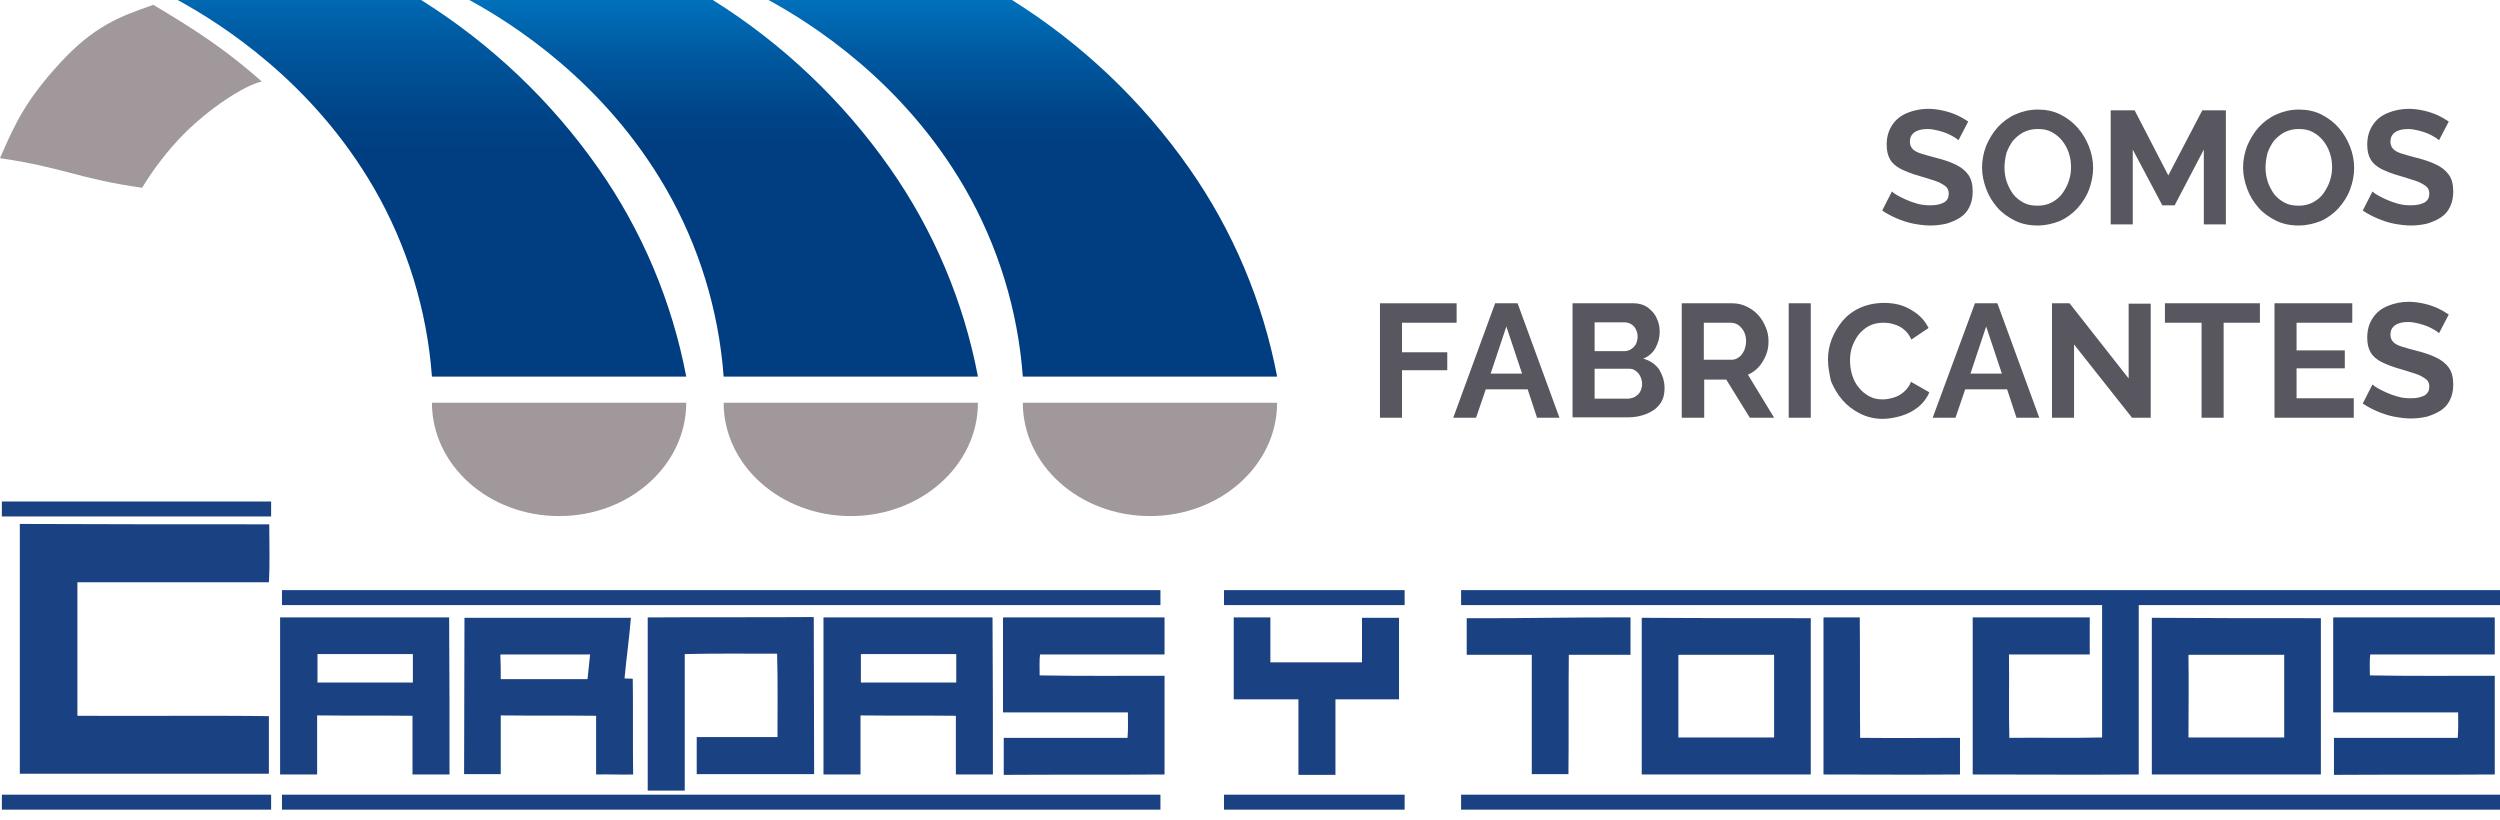
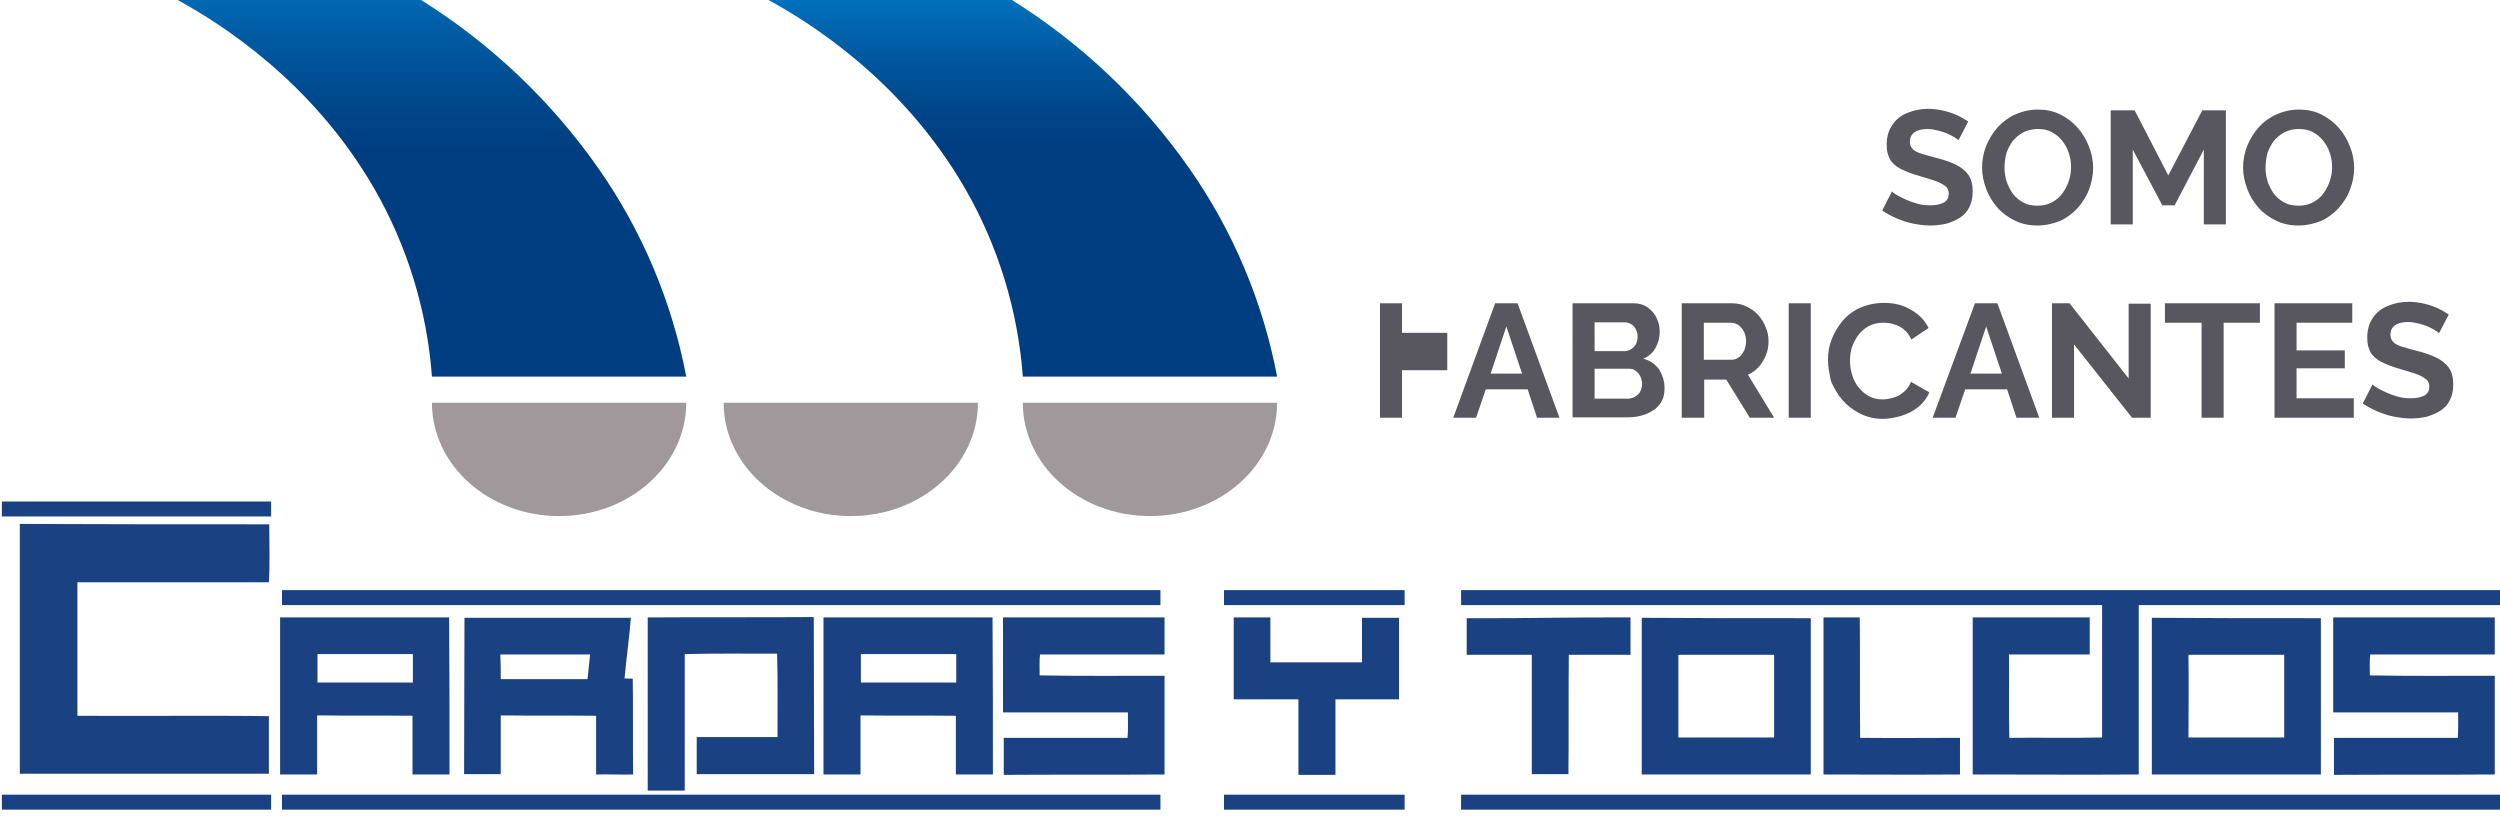
<svg xmlns="http://www.w3.org/2000/svg" version="1.1" id="Capa_1" x="0px" y="0px" viewBox="0 0 668.5 219.3" style="enable-background:new 0 0 668.5 219.3;" xml:space="preserve">
  <style type="text/css">
	.st0{fill:url(#SVGID_1_);}
	.st1{fill:#A1989B;}
	.st2{fill:url(#SVGID_2_);}
	.st3{fill:url(#SVGID_3_);}
	.st4{fill:#1A4181;}
	.st5{fill:none;stroke:#1A4181;stroke-width:4;stroke-miterlimit:10;}
	.st6{fill:#58565E;}
</style>
  <linearGradient id="SVGID_1_" gradientUnits="userSpaceOnUse" x1="115.5" y1="122.61" x2="115.5" y2="242.34" gradientTransform="matrix(1 0 0 -1 0 236)">
    <stop offset="0.61" style="stop-color:#003E81" />
    <stop offset="0.71" style="stop-color:#00468A" />
    <stop offset="0.86" style="stop-color:#005AA1" />
    <stop offset="1" style="stop-color:#0071BC" />
  </linearGradient>
  <path class="st0" d="M47.5,0h65.1c18.7,11.7,34.8,27,47.4,45c11.7,16.7,19.7,35.7,23.5,55.7h-68c-1.3-17.7-6.6-35-15.5-50.4  C83.5,21.8,59.2,6.4,47.5,0z" />
  <path class="st1" d="M183.5,107.7c0,16.7-15.2,30.3-34,30.3s-34-13.6-34-30.3" />
  <linearGradient id="SVGID_2_" gradientUnits="userSpaceOnUse" x1="193.5" y1="135.35" x2="193.5" y2="236" gradientTransform="matrix(1 0 0 -1 0 236)">
    <stop offset="0.61" style="stop-color:#003E81" />
    <stop offset="0.71" style="stop-color:#00468A" />
    <stop offset="0.86" style="stop-color:#005AA1" />
    <stop offset="1" style="stop-color:#0071BC" />
  </linearGradient>
-   <path class="st2" d="M125.5,0h65.1c18.7,11.7,34.8,27,47.4,45c11.7,16.7,19.7,35.7,23.5,55.7h-68c-1.3-17.7-6.6-35-15.5-50.4  C161.5,21.8,137.2,6.4,125.5,0z" />
  <path class="st1" d="M261.5,107.7c0,16.7-15.2,30.3-34,30.3s-34-13.6-34-30.3" />
  <linearGradient id="SVGID_3_" gradientUnits="userSpaceOnUse" x1="273.5" y1="135.35" x2="273.5" y2="236" gradientTransform="matrix(1 0 0 -1 0 236)">
    <stop offset="0.61" style="stop-color:#003E81" />
    <stop offset="0.71" style="stop-color:#00468A" />
    <stop offset="0.86" style="stop-color:#005AA1" />
    <stop offset="1" style="stop-color:#0071BC" />
  </linearGradient>
  <path class="st3" d="M205.5,0h65.1c18.7,11.7,34.8,27,47.4,45c11.7,16.7,19.7,35.7,23.5,55.7h-68c-1.3-17.7-6.6-35-15.5-50.4  C241.5,21.8,217.2,6.4,205.5,0z" />
  <path class="st1" d="M341.5,107.7c0,16.7-15.2,30.3-34,30.3s-34-13.6-34-30.3" />
-   <path class="st1" d="M0,42.3c4-9.3,7-15.6,16-25.4C25.1,7,32,4.4,41,1.3c12,7.1,20,12.5,29,20.5c-4.6,1-14,7.1-21,14.2  c-4.2,4.3-7.9,9.1-11,14.2C21.3,47.9,16.7,44.7,0,42.3z" />
  <g>
    <path class="st4" d="M72,140.2c0,5.1,0.2,10.6-0.1,15.5c-18,0-33.1,0-51.2,0c0,11.9,0,23.8,0,35.6c0,0.1,0.1,0.1,0.2,0.1   c11.4,0.1,39.8-0.1,51,0.1c0,5.1,0,10.2,0,15.3c0,0.1,0,0.1-0.1,0.1c-16.5,0-50,0-66.5,0c0-22.2,0-44.5,0-66.8   C28.5,140.2,48.8,140.2,72,140.2z" />
    <path class="st4" d="M120.2,207.1c-3.3,0-6.6,0-9.9,0c0-5.2,0-10.5,0-15.7c-8.4-0.1-17,0-25.5-0.1c0,5.3,0,10.5,0,15.8   c-3.3,0-6.5,0-9.9,0c0-13.9,0-28,0-42c15.1,0,30.1,0,45.2,0C120.2,179.1,120.2,193.2,120.2,207.1z M84.9,182.5c8.5,0,16.9,0,25.5,0   c0-2.5,0-5.1,0-7.6c-8.5,0-16.9,0-25.5,0V182.5z" />
    <path class="st4" d="M124.2,165.2c14.8,0,29.6,0,44.5,0c-0.4,5.2-1.2,10.8-1.7,16.2c0.6,0.1,1.5,0,2.2,0.1c0.1,4.1,0,21.4,0.1,25.6   c-3.1,0.1-6.6-0.1-9.9,0c0-0.9,0-14.7,0-15.7c-8.4-0.1-17,0-25.5-0.1c0,5.2,0,10.5,0,15.7c-2.2,0-6.6,0-9.8,0L124.2,165.2z    M133.9,181.6c7.8,0,15.5,0,23.2,0c0.2-2.2,0.5-4.3,0.7-6.6c-8,0-15.9,0-23.9,0c-0.1,0.1-0.1,0.1-0.1,0.2   C133.9,177.3,133.9,179.4,133.9,181.6z" />
    <path class="st4" d="M217.7,207c-10.5,0-21,0-31.4,0c0-3.3,0-6.6,0-9.9c7.2,0,14.4,0,21.6,0c0-7.5,0.1-15-0.1-22.3   c-8.2,0-16.6-0.1-24.7,0.1c0,6.1,0,30.4,0,36.5c-4.1,0-6.3,0-9.9,0c0-9.4,0-37,0-46.3c14.7-0.1,29.6,0,44.4-0.1L217.7,207z" />
    <path class="st4" d="M265.5,207.1c-3.3,0-6.6,0-9.9,0c0-5.2,0-10.5,0-15.7c-8.4-0.1-17,0-25.5-0.1c0,5.3,0,10.5,0,15.8   c-3.3,0-6.5,0-9.9,0c0-13.9,0-28,0-42c15.1,0,30.1,0,45.2,0C265.5,179.1,265.5,193.2,265.5,207.1z M230.2,182.5   c8.5,0,16.9,0,25.5,0c0-2.5,0-5.1,0-7.6c-8.5,0-16.9,0-25.5,0V182.5z" />
    <path class="st4" d="M311.4,165.1c0,3.3,0,6.6,0,9.9c-6.8,0-26.6,0-33.3,0c-0.2,1.2-0.1,4.3-0.1,5.6c11,0.2,22.3,0.1,33.4,0.1   c0,9.4,0,17,0,26.4c-14.2,0.1-28.7,0-43,0.1c0-3.3,0-6.6,0-9.9c11,0,22.1,0,33.1,0c0.2-2.8,0.1-3.9,0.1-6.8c-11.1,0-22.2,0-33.4,0   c0-7.8,0-17.4,0-25.2c0-0.1,0-0.1,0.1-0.2C278.2,165.1,301.4,165.1,311.4,165.1z" />
    <path class="st4" d="M329.9,165.1c3.3,0,6.5,0,9.8,0c0,4.1,0,8,0,12c8.1,0,16.3,0,24.5,0c0-3.9,0-8,0-11.9c3.3,0,6.6,0,9.9,0   c0,7.2,0,14.5,0,21.8c-5.7,0-11.3,0-17,0c0,2.5,0,17.6,0,20.2c-3.3,0-6.6,0-9.9,0c0-2.6,0-17.6,0-20.2c-5.8,0-11.5,0-17.3,0   L329.9,165.1z" />
    <path class="st4" d="M436,165.1c0,3.3,0,6.8,0,10c-5.5,0-11,0-16.5,0c-0.1,6.2,0,25.8-0.1,31.9c-3.3,0-6.5,0-9.8,0   c0-6.2,0-25.7,0-31.9c-5.9,0-11.6,0-17.4,0c0-3.2,0-6.4,0-9.6c0-0.1,0-0.2,0.1-0.2C406.8,165.4,421.5,165,436,165.1z" />
    <path class="st4" d="M484.2,165.3c0,13.9,0,27.9,0,41.8c-15,0-30.1,0-45.2,0c0-13.9,0-27.8,0-41.7c0-0.1,0-0.2,0.1-0.2   C454.1,165.3,469.1,165.3,484.2,165.3z M448.8,197.2c8.5,0,17.1,0,25.6,0c0-7.4,0-14.8,0-22.1c-8.5,0-17,0-25.5,0   c-0.1,0-0.1,0.1-0.1,0.1C448.8,182.6,448.8,189.9,448.8,197.2z" />
    <path class="st4" d="M497.3,165.1c0.1,6.2,0,25.9,0.1,32.2c11.6,0.1,15,0,26.7,0c0,3.3,0,6.5,0,9.8c-14.9,0.1-21.6,0-36.5,0   c0-9.5,0-32.3,0-41.8c0-0.1,0-0.1,0.1-0.2C490.9,165.1,494.1,165.1,497.3,165.1z" />
    <path class="st4" d="M527.4,165.1c10.4,0,20.9,0,31.4,0c0,3.3,0,6.5,0,9.9c-7.2,0-14.4,0-21.6,0c0.1,7.4-0.1,15,0.1,22.3   c8.3-0.1,16.6,0.1,24.8-0.1c0-6.1,0-30.4,0-36.5c3.3,0.1,7.6,0,9.8,0c0,9.4,0,37,0,46.4c-14.7,0.1-29.6,0-44.4,0V165.1z" />
    <path class="st4" d="M620.6,165.3c0,13.9,0,27.9,0,41.8c-15,0-30.1,0-45.2,0c0-13.9,0-27.8,0-41.7c0-0.1,0-0.2,0.1-0.2   C590.5,165.3,605.6,165.3,620.6,165.3z M585.2,197.2c8.5,0,17.1,0,25.6,0c0-7.4,0-14.8,0-22.1c-8.5,0-17,0-25.5,0   c-0.1,0-0.1,0.1-0.1,0.1C585.3,182.6,585.2,189.9,585.2,197.2z" />
    <path class="st4" d="M667.1,165.1c0,3.3,0,6.6,0,9.9c-6.8,0-26.6,0-33.3,0c-0.2,1.2-0.1,4.3-0.1,5.6c11,0.2,22.3,0.1,33.4,0.1   c0,9.4,0,17,0,26.4c-14.2,0.1-28.7,0-43,0.1c0-3.3,0-6.6,0-9.9c11,0,22.1,0,33.1,0c0.2-2.8,0.1-3.9,0.1-6.8c-11.1,0-22.2,0-33.4,0   c0-7.8,0-17.4,0-25.2c0-0.1,0-0.1,0.1-0.2C634,165.1,657.1,165.1,667.1,165.1z" />
  </g>
  <line class="st5" x1="75.4" y1="214.5" x2="310.3" y2="214.5" />
  <line class="st5" x1="75.4" y1="159.8" x2="310.3" y2="159.8" />
  <line class="st5" x1="0.5" y1="214.5" x2="72.5" y2="214.5" />
  <line class="st5" x1="327.3" y1="214.5" x2="375.6" y2="214.5" />
  <line class="st5" x1="327.3" y1="159.8" x2="375.6" y2="159.8" />
  <line class="st5" x1="0.5" y1="136.1" x2="72.5" y2="136.1" />
  <line class="st5" x1="390.7" y1="214.5" x2="668.5" y2="214.5" />
  <line class="st5" x1="390.7" y1="159.8" x2="668.5" y2="159.8" />
  <g>
    <path class="st6" d="M523.7,37.5c-0.2-0.2-0.6-0.5-1.1-0.8s-1.2-0.7-1.9-1c-0.8-0.3-1.6-0.6-2.5-0.8c-0.9-0.2-1.8-0.4-2.7-0.4   c-1.6,0-2.8,0.3-3.6,0.9c-0.8,0.6-1.2,1.4-1.2,2.5c0,0.8,0.3,1.5,0.8,2c0.5,0.5,1.3,0.9,2.3,1.2c1,0.3,2.3,0.7,3.9,1.1   c2,0.5,3.8,1.1,5.2,1.8c1.5,0.7,2.6,1.6,3.4,2.7c0.8,1.1,1.2,2.6,1.2,4.5c0,1.6-0.3,3-0.9,4.2c-0.6,1.2-1.4,2.1-2.5,2.8   c-1.1,0.7-2.3,1.2-3.6,1.6c-1.3,0.3-2.8,0.5-4.3,0.5s-3-0.2-4.6-0.5c-1.5-0.3-3-0.8-4.4-1.4c-1.4-0.6-2.7-1.3-3.9-2.1l2.6-5.1   c0.3,0.3,0.7,0.6,1.4,1c0.7,0.4,1.5,0.8,2.4,1.2c0.9,0.4,2,0.8,3.1,1.1c1.1,0.3,2.3,0.4,3.4,0.4c1.6,0,2.8-0.3,3.7-0.8   c0.8-0.5,1.2-1.3,1.2-2.3c0-0.9-0.3-1.6-1-2.1c-0.7-0.5-1.6-1-2.8-1.4c-1.2-0.4-2.6-0.8-4.2-1.3c-1.9-0.5-3.5-1.2-4.8-1.8   c-1.3-0.7-2.3-1.5-2.9-2.6c-0.6-1-0.9-2.3-0.9-3.9c0-2.1,0.5-3.8,1.5-5.3s2.3-2.5,4-3.2c1.7-0.7,3.6-1.1,5.6-1.1   c1.4,0,2.8,0.2,4.1,0.5c1.3,0.3,2.5,0.7,3.6,1.2s2.1,1.1,3,1.7L523.7,37.5z" />
    <path class="st6" d="M544.9,60.3c-2.2,0-4.3-0.4-6.1-1.3c-1.8-0.9-3.4-2-4.7-3.5c-1.3-1.5-2.3-3.1-3-5c-0.7-1.9-1.1-3.8-1.1-5.7   c0-2,0.4-4,1.1-5.8c0.8-1.9,1.8-3.5,3.1-5c1.3-1.4,2.9-2.6,4.7-3.4c1.8-0.8,3.8-1.3,6-1.3c2.2,0,4.2,0.4,6,1.3   c1.8,0.9,3.4,2.1,4.7,3.6c1.3,1.5,2.3,3.2,3,5c0.7,1.8,1.1,3.7,1.1,5.7c0,2-0.4,3.9-1.1,5.8c-0.7,1.9-1.8,3.5-3.1,5   c-1.3,1.4-2.9,2.6-4.7,3.4C549,59.8,547,60.3,544.9,60.3z M536,44.8c0,1.3,0.2,2.6,0.6,3.8c0.4,1.2,1,2.3,1.7,3.3   c0.8,1,1.7,1.7,2.8,2.3c1.1,0.6,2.4,0.8,3.8,0.8c1.4,0,2.7-0.3,3.8-0.9c1.1-0.6,2.1-1.4,2.8-2.4c0.7-1,1.3-2.1,1.7-3.3   c0.4-1.2,0.6-2.4,0.6-3.7c0-1.3-0.2-2.6-0.6-3.8s-1-2.3-1.8-3.3c-0.8-1-1.7-1.7-2.8-2.3c-1.1-0.6-2.3-0.8-3.7-0.8   c-1.5,0-2.7,0.3-3.9,0.9c-1.1,0.6-2,1.4-2.8,2.3c-0.7,1-1.3,2.1-1.7,3.3C536.2,42.3,536,43.5,536,44.8z" />
    <path class="st6" d="M589.3,60V40l-7.8,14.9h-3.3L570.3,40V60h-5.9V29.5h6.4l9,17.4l9.1-17.4h6.3V60H589.3z" />
    <path class="st6" d="M614.7,60.3c-2.2,0-4.3-0.4-6.1-1.3c-1.8-0.9-3.4-2-4.7-3.5c-1.3-1.5-2.3-3.1-3-5c-0.7-1.9-1.1-3.8-1.1-5.7   c0-2,0.4-4,1.1-5.8c0.8-1.9,1.8-3.5,3.1-5c1.3-1.4,2.9-2.6,4.7-3.4c1.8-0.8,3.8-1.3,6-1.3c2.2,0,4.2,0.4,6,1.3   c1.8,0.9,3.4,2.1,4.7,3.6c1.3,1.5,2.3,3.2,3,5c0.7,1.8,1.1,3.7,1.1,5.7c0,2-0.4,3.9-1.1,5.8c-0.7,1.9-1.8,3.5-3.1,5   c-1.3,1.4-2.9,2.6-4.7,3.4C618.8,59.8,616.8,60.3,614.7,60.3z M605.8,44.8c0,1.3,0.2,2.6,0.6,3.8c0.4,1.2,1,2.3,1.7,3.3   c0.8,1,1.7,1.7,2.8,2.3c1.1,0.6,2.4,0.8,3.8,0.8c1.4,0,2.7-0.3,3.8-0.9c1.1-0.6,2.1-1.4,2.8-2.4c0.7-1,1.3-2.1,1.7-3.3   c0.4-1.2,0.6-2.4,0.6-3.7c0-1.3-0.2-2.6-0.6-3.8s-1-2.3-1.8-3.3c-0.8-1-1.7-1.7-2.8-2.3c-1.1-0.6-2.3-0.8-3.7-0.8   c-1.5,0-2.7,0.3-3.9,0.9c-1.1,0.6-2,1.4-2.8,2.3c-0.7,1-1.3,2.1-1.7,3.3C606,42.3,605.8,43.5,605.8,44.8z" />
-     <path class="st6" d="M652.2,37.5c-0.2-0.2-0.6-0.5-1.1-0.8s-1.2-0.7-1.9-1c-0.8-0.3-1.6-0.6-2.5-0.8c-0.9-0.2-1.8-0.4-2.7-0.4   c-1.6,0-2.8,0.3-3.6,0.9c-0.8,0.6-1.2,1.4-1.2,2.5c0,0.8,0.3,1.5,0.8,2c0.5,0.5,1.3,0.9,2.3,1.2c1,0.3,2.3,0.7,3.9,1.1   c2,0.5,3.8,1.1,5.2,1.8c1.5,0.7,2.6,1.6,3.4,2.7c0.8,1.1,1.2,2.6,1.2,4.5c0,1.6-0.3,3-0.9,4.2c-0.6,1.2-1.4,2.1-2.5,2.8   c-1.1,0.7-2.3,1.2-3.6,1.6c-1.3,0.3-2.8,0.5-4.3,0.5s-3-0.2-4.6-0.5c-1.5-0.3-3-0.8-4.4-1.4c-1.4-0.6-2.7-1.3-3.9-2.1l2.6-5.1   c0.3,0.3,0.7,0.6,1.4,1c0.7,0.4,1.5,0.8,2.4,1.2c0.9,0.4,2,0.8,3.1,1.1c1.1,0.3,2.3,0.4,3.4,0.4c1.6,0,2.8-0.3,3.7-0.8   c0.8-0.5,1.2-1.3,1.2-2.3c0-0.9-0.3-1.6-1-2.1c-0.7-0.5-1.6-1-2.8-1.4c-1.2-0.4-2.6-0.8-4.2-1.3c-1.9-0.5-3.5-1.2-4.8-1.8   c-1.3-0.7-2.3-1.5-2.9-2.6c-0.6-1-0.9-2.3-0.9-3.9c0-2.1,0.5-3.8,1.5-5.3s2.3-2.5,4-3.2c1.7-0.7,3.6-1.1,5.6-1.1   c1.4,0,2.8,0.2,4.1,0.5c1.3,0.3,2.5,0.7,3.6,1.2s2.1,1.1,3,1.7L652.2,37.5z" />
-     <path class="st6" d="M369,111.7V81.1h20.5v5.2h-14.6v7.9h12.1V99h-12.1v12.7H369z" />
+     <path class="st6" d="M369,111.7V81.1h20.5h-14.6v7.9h12.1V99h-12.1v12.7H369z" />
    <path class="st6" d="M399.8,81.1h6l11.2,30.6H411l-2.5-7.6h-11.2l-2.6,7.6h-6.1L399.8,81.1z M407,99.9l-4.2-12.6l-4.2,12.6H407z" />
    <path class="st6" d="M445.1,103.8c0,1.7-0.4,3.2-1.3,4.3c-0.9,1.2-2.1,2-3.6,2.6c-1.5,0.6-3.1,0.9-4.9,0.9h-14.8V81.1h16.4   c1.4,0,2.7,0.4,3.7,1.1c1,0.8,1.9,1.7,2.4,2.9c0.6,1.2,0.8,2.4,0.8,3.7c0,1.5-0.4,2.9-1.1,4.2c-0.7,1.3-1.8,2.3-3.3,2.9   c1.8,0.5,3.1,1.4,4.2,2.8C444.5,100.2,445.1,101.8,445.1,103.8z M426.4,86.2v7.7h7.9c0.7,0,1.3-0.2,1.8-0.5c0.5-0.3,1-0.8,1.3-1.3   c0.3-0.6,0.5-1.3,0.5-2.1c0-0.8-0.2-1.4-0.5-2c-0.3-0.6-0.7-1-1.2-1.3c-0.5-0.3-1.1-0.5-1.7-0.5H426.4z M439.1,102.7   c0-0.8-0.2-1.5-0.5-2.1c-0.3-0.6-0.7-1.1-1.3-1.5c-0.5-0.4-1.1-0.5-1.8-0.5h-9.1v8h8.8c0.7,0,1.4-0.2,2-0.5   c0.6-0.4,1.1-0.8,1.4-1.4C438.9,104.1,439.1,103.4,439.1,102.7z" />
    <path class="st6" d="M449.7,111.7V81.1h13.5c1.4,0,2.7,0.3,3.9,0.9c1.2,0.6,2.2,1.3,3.1,2.3c0.9,1,1.5,2.1,2,3.3   c0.5,1.2,0.7,2.4,0.7,3.7c0,1.3-0.2,2.5-0.7,3.7s-1.1,2.2-1.9,3.1c-0.8,0.9-1.8,1.6-2.9,2.1l7,11.5h-6.5l-6.3-10.2h-5.9v10.2H449.7   z M455.6,96.2h7.4c0.7,0,1.4-0.2,2-0.7c0.6-0.4,1-1,1.4-1.8c0.3-0.7,0.5-1.6,0.5-2.5c0-1-0.2-1.8-0.6-2.6c-0.4-0.7-0.9-1.3-1.5-1.7   c-0.6-0.4-1.3-0.6-2-0.6h-7.2V96.2z" />
    <path class="st6" d="M478.3,111.7V81.1h5.9v30.6H478.3z" />
    <path class="st6" d="M488.8,96.2c0-1.9,0.3-3.7,1-5.5s1.7-3.4,2.9-4.9c1.3-1.5,2.9-2.7,4.7-3.5s4-1.3,6.4-1.3   c2.8,0,5.2,0.6,7.3,1.9c2.1,1.2,3.6,2.8,4.6,4.8l-4.6,3.1c-0.5-1.1-1.2-2.1-2-2.7c-0.8-0.7-1.7-1.1-2.7-1.4   c-0.9-0.3-1.9-0.4-2.8-0.4c-1.5,0-2.8,0.3-3.9,0.9c-1.1,0.6-2,1.4-2.8,2.4c-0.7,1-1.3,2.1-1.7,3.3c-0.4,1.2-0.5,2.4-0.5,3.6   c0,1.3,0.2,2.6,0.6,3.9c0.4,1.2,1,2.4,1.8,3.3c0.8,1,1.7,1.7,2.8,2.3s2.3,0.8,3.6,0.8c0.9,0,1.9-0.2,2.9-0.5c1-0.3,1.9-0.8,2.7-1.5   c0.8-0.7,1.5-1.6,1.9-2.7l4.9,2.8c-0.6,1.5-1.6,2.8-2.9,3.9c-1.4,1.1-2.9,1.9-4.6,2.4c-1.7,0.5-3.4,0.8-5,0.8c-2.2,0-4.2-0.5-6-1.4   c-1.8-0.9-3.4-2.1-4.7-3.6c-1.3-1.5-2.3-3.2-3.1-5.1C489.2,100,488.8,98.1,488.8,96.2z" />
    <path class="st6" d="M528.1,81.1h6l11.2,30.6h-6.1l-2.5-7.6h-11.2l-2.6,7.6h-6.1L528.1,81.1z M535.3,99.9l-4.2-12.6l-4.2,12.6   H535.3z" />
    <path class="st6" d="M554.6,92.1v19.6h-5.9V81.1h4.7l15.8,20.1V81.2h5.9v30.5h-5L554.6,92.1z" />
    <path class="st6" d="M604.4,86.3h-9.8v25.4h-5.9V86.3h-9.8v-5.2h25.4V86.3z" />
    <path class="st6" d="M629.4,106.5v5.2h-21.2V81.1H629v5.2h-14.9v7.4H627v4.8h-12.9v8H629.4z" />
    <path class="st6" d="M652.2,89.1c-0.2-0.2-0.6-0.5-1.1-0.8s-1.2-0.7-1.9-1c-0.8-0.3-1.6-0.6-2.5-0.8c-0.9-0.2-1.8-0.4-2.7-0.4   c-1.6,0-2.8,0.3-3.6,0.9c-0.8,0.6-1.2,1.4-1.2,2.5c0,0.8,0.3,1.5,0.8,2c0.5,0.5,1.3,0.9,2.3,1.2c1,0.3,2.3,0.7,3.9,1.1   c2,0.5,3.8,1.1,5.2,1.8c1.5,0.7,2.6,1.6,3.4,2.7c0.8,1.1,1.2,2.6,1.2,4.5c0,1.6-0.3,3-0.9,4.2c-0.6,1.2-1.4,2.1-2.5,2.8   c-1.1,0.7-2.3,1.2-3.6,1.6c-1.3,0.3-2.8,0.5-4.3,0.5s-3-0.2-4.6-0.5c-1.5-0.3-3-0.8-4.4-1.4c-1.4-0.6-2.7-1.3-3.9-2.1l2.6-5.1   c0.3,0.3,0.7,0.6,1.4,1c0.7,0.4,1.5,0.8,2.4,1.2c0.9,0.4,2,0.8,3.1,1.1c1.1,0.3,2.3,0.4,3.4,0.4c1.6,0,2.8-0.3,3.7-0.8   c0.8-0.5,1.2-1.3,1.2-2.3c0-0.9-0.3-1.6-1-2.1c-0.7-0.5-1.6-1-2.8-1.4c-1.2-0.4-2.6-0.8-4.2-1.3c-1.9-0.5-3.5-1.2-4.8-1.8   c-1.3-0.7-2.3-1.5-2.9-2.6c-0.6-1-0.9-2.3-0.9-3.9c0-2.1,0.5-3.8,1.5-5.3s2.3-2.5,4-3.2c1.7-0.7,3.6-1.1,5.6-1.1   c1.4,0,2.8,0.2,4.1,0.5c1.3,0.3,2.5,0.7,3.6,1.2s2.1,1.1,3,1.7L652.2,89.1z" />
  </g>
</svg>